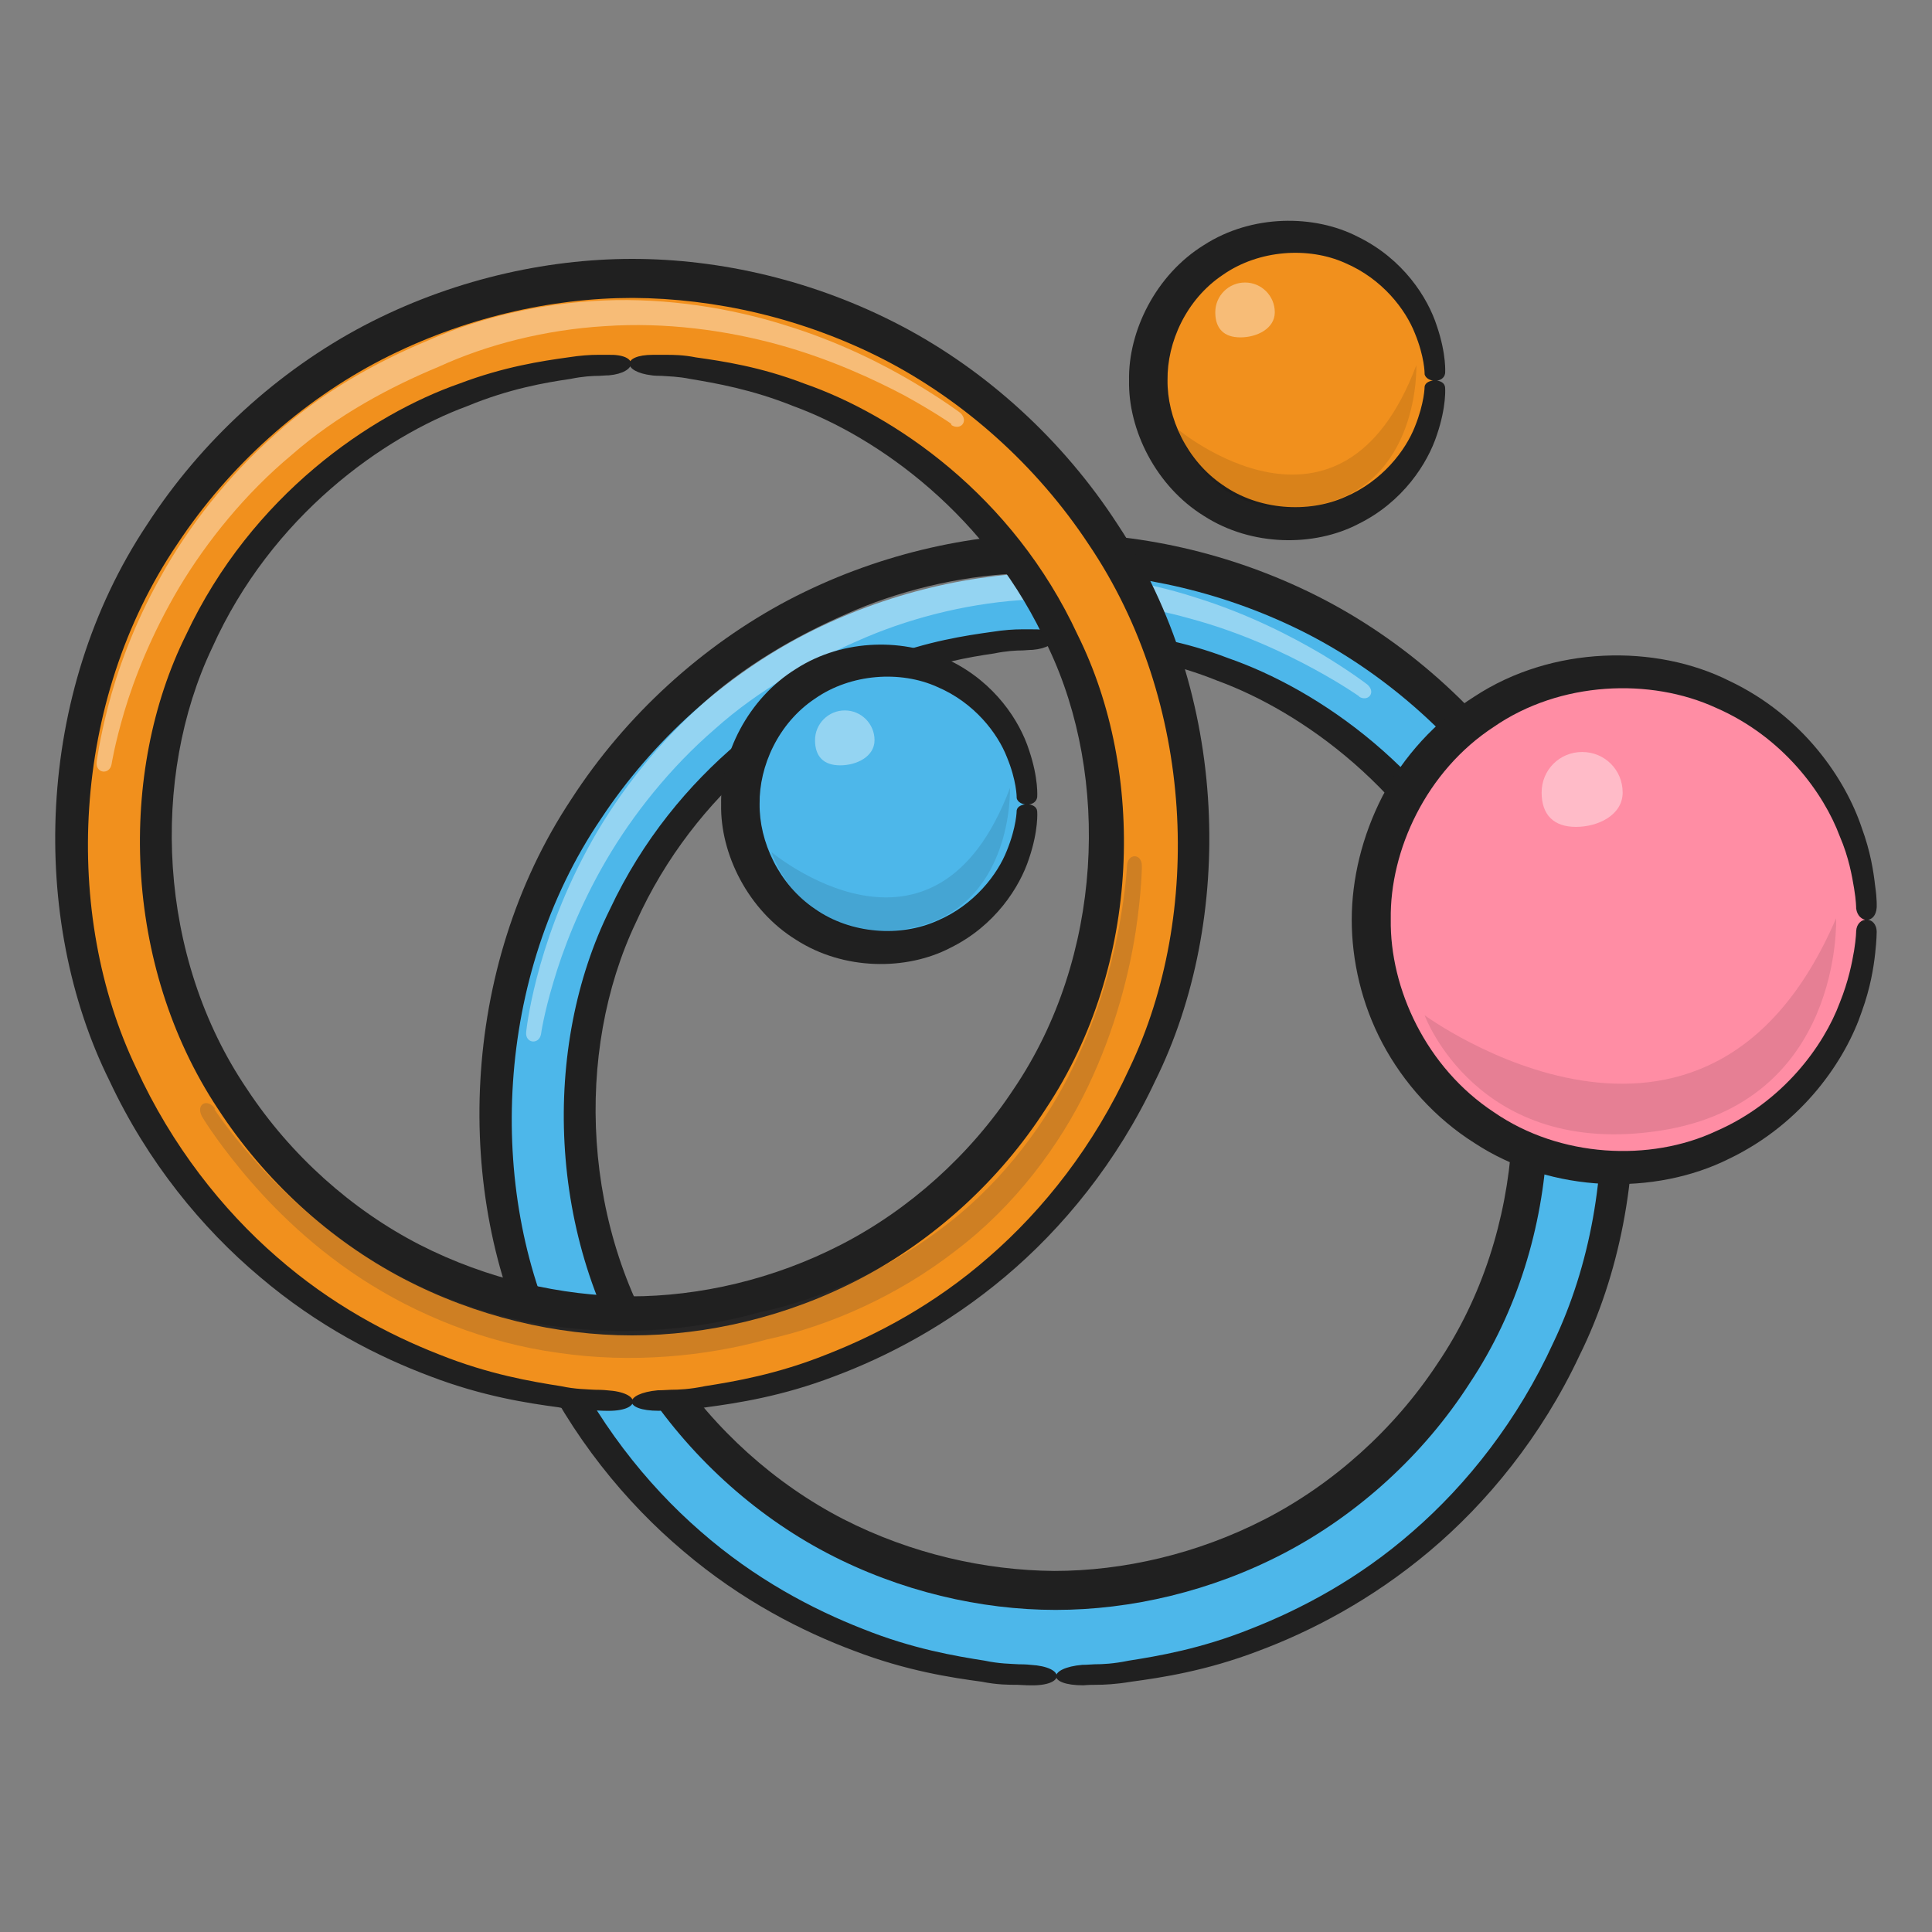
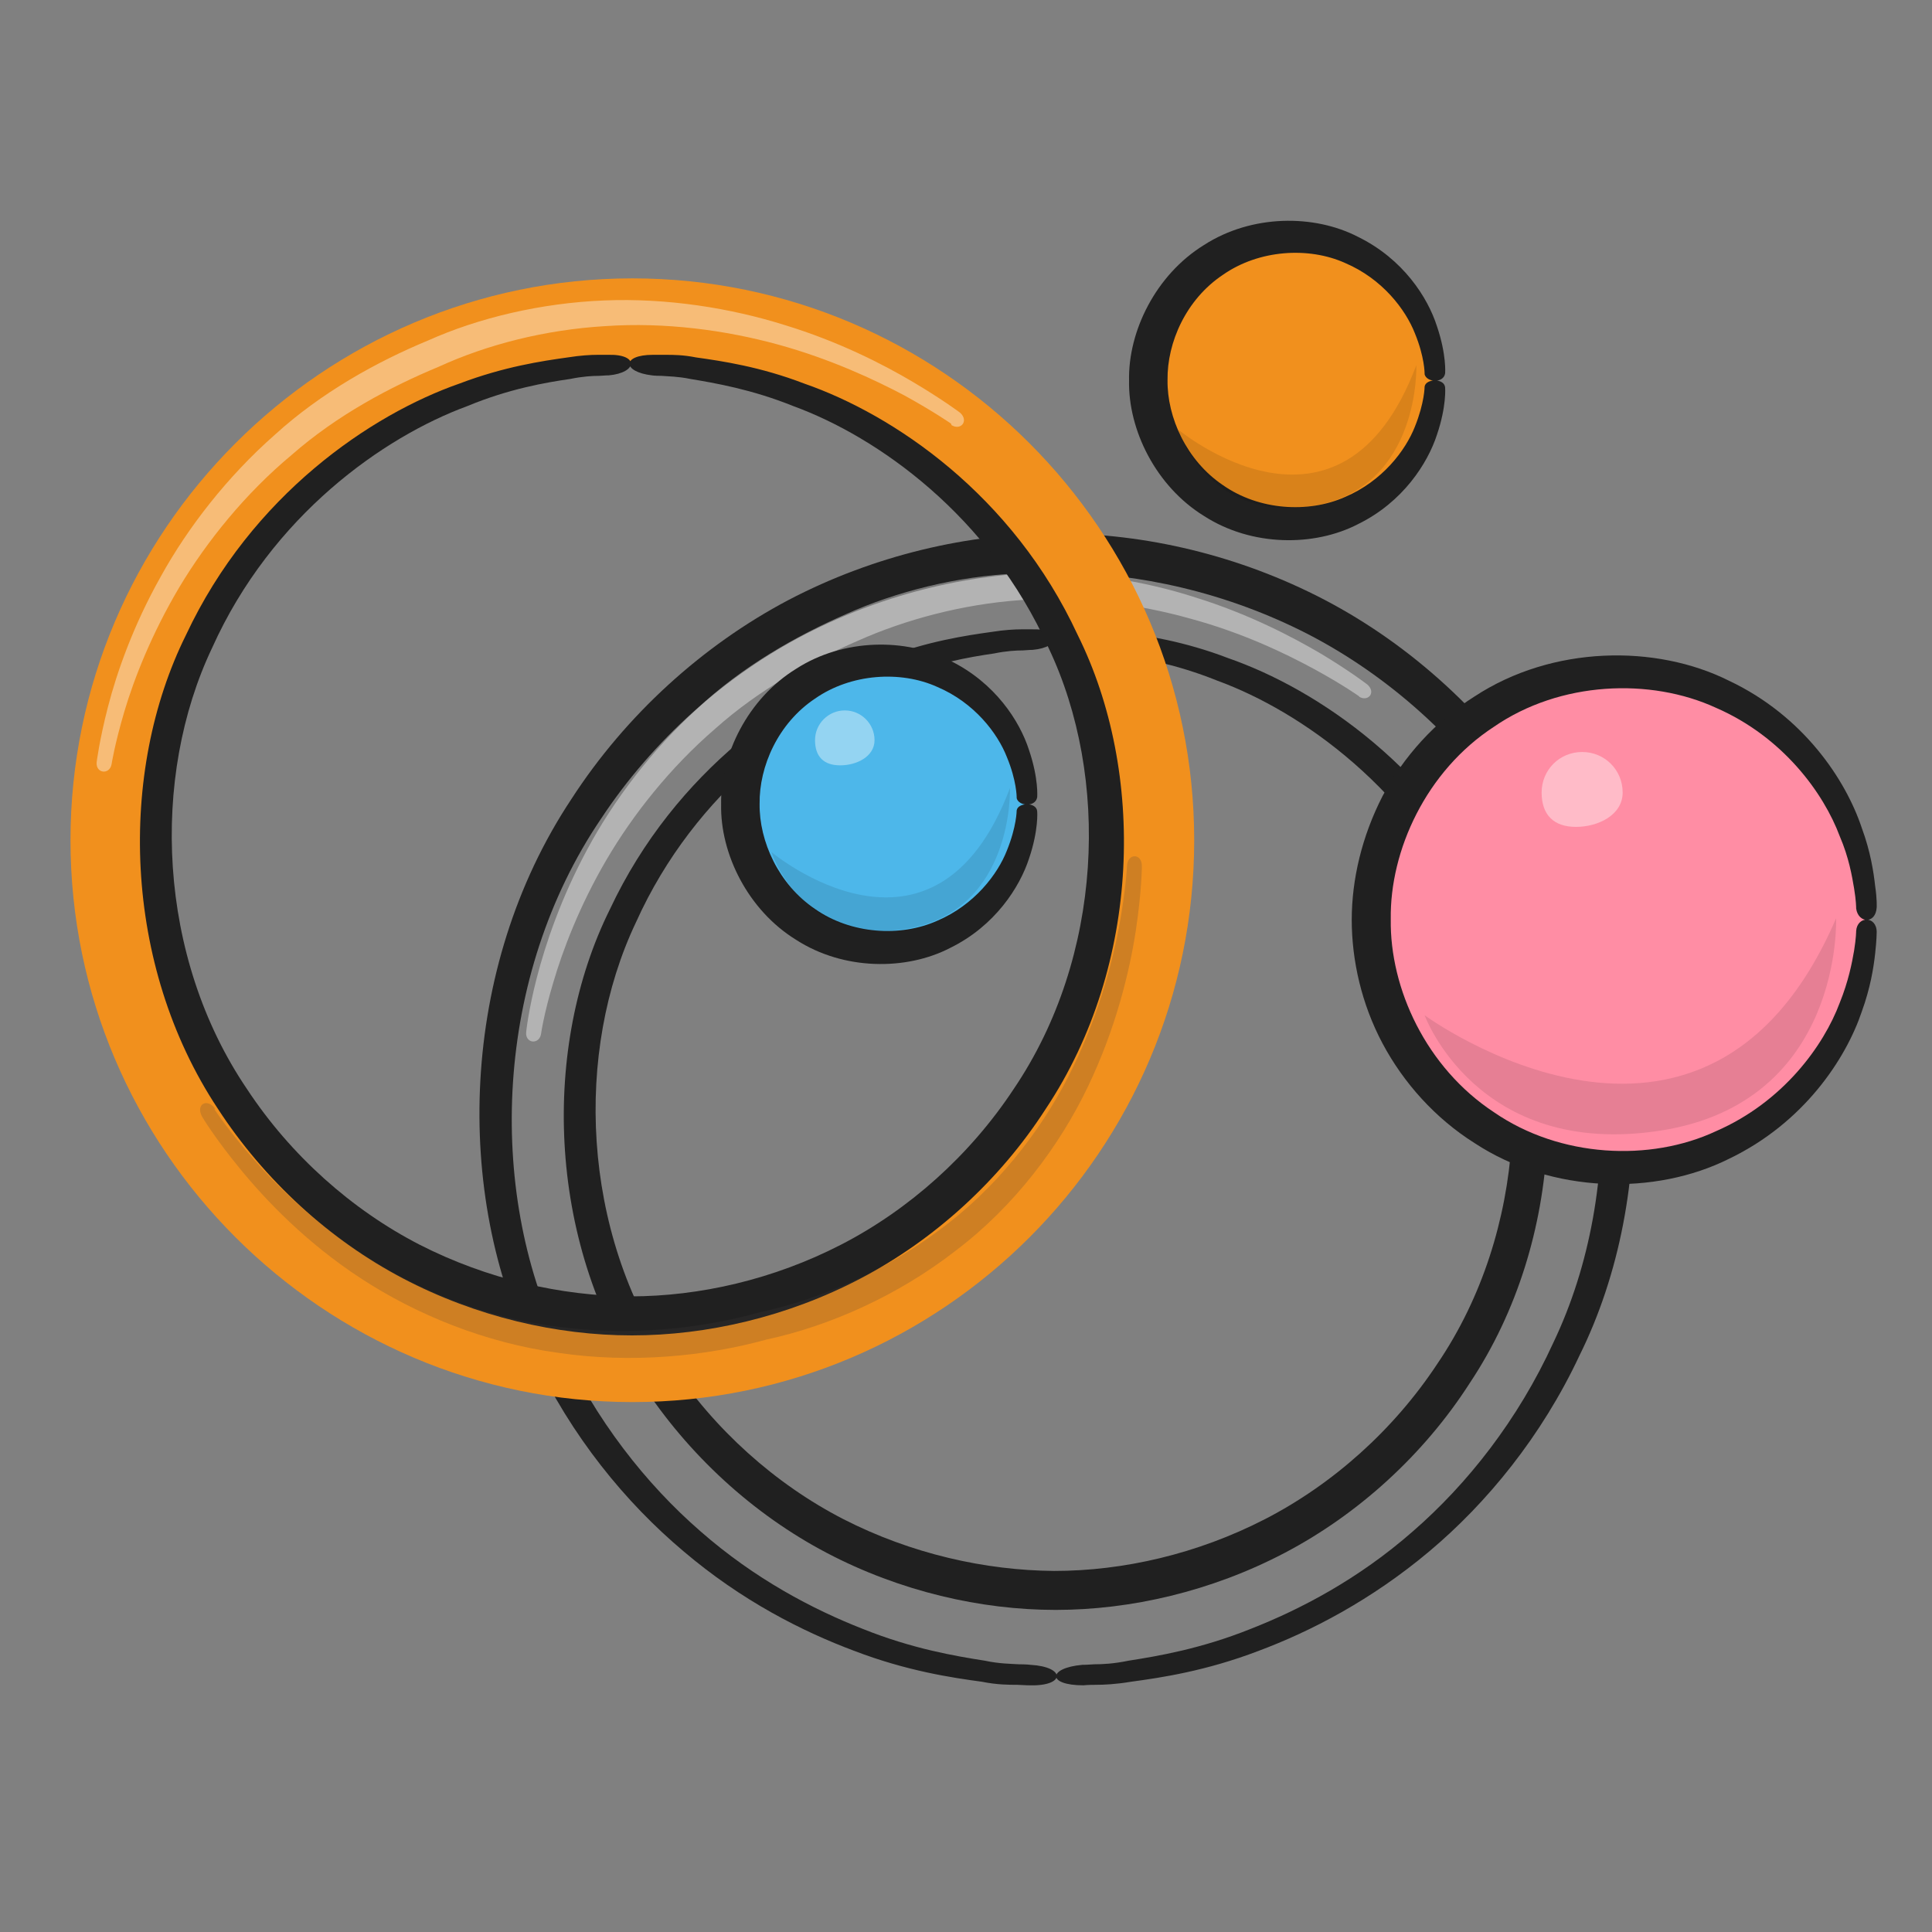
<svg xmlns="http://www.w3.org/2000/svg" width="35" height="35" viewBox="0 0 35 35" fill="none">
  <rect x="0" y="0" width="35" height="35" fill="#808080" stroke="none" />
-   <path d="M19.143 30.364C13.529 30.364 8.965 25.8 8.965 20.186C8.965 14.571 13.529 10.007 19.143 10.007C24.758 10.007 29.322 14.571 29.322 20.186C29.322 25.8 24.758 30.364 19.143 30.364ZM19.143 11.569C14.384 11.569 10.517 15.435 10.517 20.195C10.517 24.954 14.384 28.821 19.143 28.821C23.903 28.821 27.77 24.954 27.77 20.195C27.77 15.435 23.903 11.569 19.143 11.569Z" fill="#4DB7EA" />
  <path d="M19.562 11.401C19.562 11.401 19.627 11.401 19.748 11.401C19.869 11.401 20.055 11.401 20.287 11.448C20.752 11.513 21.449 11.615 22.248 11.922C23.856 12.48 26.022 13.93 27.203 16.477C28.43 18.949 28.365 22.444 26.626 25.056C25.79 26.358 24.6 27.436 23.271 28.133C21.942 28.83 20.482 29.165 19.125 29.165C17.768 29.165 16.308 28.83 14.979 28.133C13.65 27.436 12.469 26.358 11.623 25.056C9.895 22.444 9.82 18.949 11.047 16.477C12.237 13.939 14.403 12.48 16.002 11.922C16.81 11.615 17.498 11.513 17.963 11.448C18.195 11.411 18.381 11.401 18.502 11.401C18.623 11.401 18.688 11.401 18.688 11.401C19.264 11.383 19.227 11.727 18.707 11.773C18.707 11.773 18.642 11.773 18.53 11.783C18.409 11.783 18.233 11.792 18.009 11.838C17.563 11.903 16.903 12.015 16.141 12.331C14.626 12.889 12.6 14.311 11.521 16.709C10.406 19.052 10.527 22.305 12.153 24.703C12.944 25.902 14.05 26.888 15.277 27.52C16.513 28.152 17.852 28.449 19.097 28.459C20.352 28.459 21.691 28.152 22.918 27.52C24.145 26.888 25.251 25.902 26.041 24.703C27.668 22.305 27.788 19.052 26.673 16.709C25.595 14.311 23.578 12.889 22.053 12.331C21.291 12.024 20.631 11.913 20.185 11.838C19.962 11.792 19.785 11.792 19.664 11.783C19.543 11.783 19.488 11.773 19.488 11.773C18.948 11.708 18.939 11.401 19.506 11.401H19.562Z" fill="#202020" />
  <path d="M19.617 30.16C19.617 30.16 19.692 30.16 19.831 30.15C19.971 30.15 20.175 30.141 20.445 30.085C20.974 30.002 21.755 29.871 22.657 29.509C23.558 29.156 24.609 28.607 25.594 27.743C26.579 26.888 27.5 25.726 28.141 24.322C29.47 21.543 29.331 17.685 27.398 14.831C26.459 13.409 25.148 12.238 23.689 11.485C22.22 10.732 20.63 10.379 19.143 10.37C17.656 10.37 16.066 10.732 14.598 11.485C13.138 12.238 11.828 13.409 10.889 14.831C8.955 17.685 8.816 21.543 10.145 24.322C10.787 25.726 11.707 26.888 12.692 27.743C13.678 28.607 14.728 29.156 15.63 29.509C16.531 29.871 17.312 30.002 17.842 30.085C18.102 30.141 18.316 30.141 18.455 30.15C18.595 30.15 18.669 30.16 18.669 30.16C19.311 30.197 19.301 30.55 18.651 30.531C18.651 30.531 18.576 30.531 18.427 30.522C18.279 30.522 18.065 30.522 17.786 30.466C17.238 30.392 16.429 30.271 15.481 29.909C14.533 29.555 13.436 28.998 12.385 28.105C11.335 27.222 10.35 26.023 9.662 24.554C8.221 21.645 8.314 17.546 10.35 14.478C11.335 12.954 12.729 11.69 14.282 10.871C15.843 10.053 17.554 9.663 19.143 9.663C20.733 9.663 22.443 10.053 24.005 10.871C25.566 11.69 26.951 12.954 27.937 14.478C29.972 17.546 30.056 21.645 28.615 24.554C27.927 26.023 26.933 27.232 25.892 28.105C24.841 28.988 23.744 29.555 22.796 29.909C21.848 30.271 21.039 30.392 20.491 30.466C20.212 30.513 19.998 30.522 19.85 30.522C19.701 30.522 19.627 30.531 19.627 30.531C18.957 30.531 18.985 30.215 19.608 30.16H19.617Z" fill="#202020" />
  <g opacity="0.4">
    <path d="M24.628 12.619C24.628 12.619 24.33 12.405 23.8 12.117C23.27 11.829 22.49 11.457 21.56 11.206C20.631 10.946 19.552 10.797 18.493 10.871C17.433 10.946 16.401 11.225 15.546 11.606C14.691 11.978 13.752 12.489 12.953 13.205C12.144 13.902 11.465 14.757 10.982 15.584C10.498 16.412 10.192 17.22 10.024 17.797C9.848 18.382 9.801 18.735 9.801 18.735C9.764 18.931 9.513 18.903 9.532 18.698C9.532 18.698 9.68 17.165 10.638 15.389C11.112 14.506 11.8 13.595 12.627 12.842C13.445 12.071 14.44 11.513 15.332 11.123C16.224 10.723 17.331 10.435 18.455 10.388C19.58 10.332 20.714 10.518 21.662 10.825C22.62 11.123 23.401 11.531 23.94 11.848C24.479 12.173 24.776 12.405 24.776 12.405C24.934 12.554 24.776 12.721 24.618 12.619H24.628Z" fill="white" />
  </g>
  <path d="M11.456 25.4C5.851 25.4 1.277 20.827 1.277 15.222C1.277 9.617 5.851 5.043 11.456 5.043C17.061 5.043 21.634 9.607 21.634 15.222C21.634 20.836 17.07 25.4 11.456 25.4ZM11.456 6.596C6.706 6.596 2.83 10.463 2.83 15.222C2.83 19.981 6.697 23.848 11.456 23.848C16.215 23.848 20.082 19.981 20.082 15.222C20.082 10.463 16.215 6.596 11.456 6.596Z" fill="#F1901D" />
  <path d="M11.884 6.428C11.884 6.428 11.949 6.428 12.069 6.428C12.19 6.428 12.376 6.428 12.609 6.475C13.073 6.54 13.771 6.642 14.57 6.949C16.178 7.507 18.344 8.957 19.524 11.504C20.752 13.976 20.686 17.471 18.948 20.083C18.112 21.385 16.922 22.463 15.592 23.16C14.263 23.857 12.804 24.192 11.447 24.192C10.09 24.192 8.63 23.857 7.301 23.16C5.972 22.463 4.791 21.385 3.945 20.083C2.216 17.471 2.142 13.976 3.369 11.504C4.559 8.966 6.725 7.507 8.323 6.949C9.132 6.642 9.82 6.54 10.285 6.475C10.517 6.438 10.703 6.428 10.824 6.428C10.945 6.428 11.01 6.428 11.01 6.428C11.586 6.41 11.549 6.754 11.028 6.8C11.028 6.8 10.963 6.8 10.852 6.809C10.731 6.809 10.554 6.819 10.331 6.865C9.885 6.93 9.225 7.042 8.463 7.358C6.948 7.916 4.921 9.338 3.843 11.736C2.728 14.079 2.848 17.332 4.475 19.73C5.265 20.929 6.371 21.915 7.598 22.547C8.835 23.179 10.173 23.476 11.419 23.485C12.674 23.485 14.012 23.179 15.239 22.547C16.466 21.915 17.572 20.929 18.363 19.73C19.989 17.332 20.11 14.079 18.995 11.736C17.916 9.338 15.899 7.916 14.375 7.358C13.613 7.051 12.953 6.94 12.506 6.865C12.283 6.819 12.107 6.819 11.986 6.809C11.865 6.809 11.809 6.8 11.809 6.8C11.27 6.735 11.261 6.428 11.828 6.428H11.884Z" fill="#202020" />
-   <path d="M11.939 25.186C11.939 25.186 12.014 25.186 12.153 25.177C12.293 25.177 12.497 25.168 12.767 25.112C13.296 25.029 14.077 24.898 14.979 24.536C15.881 24.183 16.931 23.634 17.916 22.77C18.902 21.915 19.822 20.753 20.463 19.349C21.793 16.57 21.653 12.712 19.72 9.858C18.781 8.436 17.47 7.265 16.011 6.512C14.542 5.759 12.953 5.406 11.465 5.397C9.978 5.397 8.389 5.759 6.92 6.512C5.46 7.265 4.15 8.436 3.211 9.858C1.278 12.712 1.138 16.57 2.467 19.349C3.109 20.753 4.029 21.915 5.014 22.77C6 23.634 7.05 24.183 7.952 24.536C8.853 24.898 9.634 25.029 10.164 25.112C10.424 25.168 10.638 25.168 10.777 25.177C10.917 25.177 10.991 25.186 10.991 25.186C11.633 25.224 11.623 25.577 10.973 25.558C10.973 25.558 10.898 25.558 10.75 25.549C10.601 25.549 10.387 25.549 10.108 25.493C9.56 25.419 8.751 25.298 7.803 24.936C6.855 24.582 5.758 24.025 4.708 23.132C3.657 22.249 2.672 21.05 1.984 19.581C0.534 16.663 0.627 12.563 2.663 9.505C3.648 7.981 5.042 6.716 6.595 5.898C8.156 5.08 9.867 4.69 11.456 4.69C13.046 4.69 14.756 5.08 16.318 5.898C17.879 6.716 19.264 7.981 20.25 9.505C22.285 12.573 22.369 16.672 20.928 19.581C20.24 21.05 19.246 22.259 18.204 23.132C17.154 24.015 16.057 24.582 15.109 24.936C14.161 25.298 13.352 25.419 12.804 25.493C12.525 25.54 12.311 25.549 12.162 25.549C12.014 25.549 11.939 25.558 11.939 25.558C11.27 25.558 11.298 25.242 11.921 25.186H11.939Z" fill="#202020" />
  <path d="M29.322 21.143C31.802 21.143 33.812 19.133 33.812 16.653C33.812 14.174 31.802 12.164 29.322 12.164C26.843 12.164 24.832 14.174 24.832 16.653C24.832 19.133 26.843 21.143 29.322 21.143Z" fill="#FF8DA4" />
  <path d="M33.626 16.449C33.626 16.449 33.626 16.319 33.589 16.096C33.551 15.872 33.496 15.538 33.328 15.147C33.04 14.376 32.306 13.353 31.088 12.823C29.898 12.275 28.262 12.34 27.063 13.167C25.836 13.967 25.176 15.408 25.195 16.653C25.176 17.908 25.836 19.34 27.063 20.148C28.262 20.976 29.898 21.05 31.088 20.492C32.306 19.962 33.04 18.94 33.328 18.168C33.486 17.778 33.551 17.443 33.589 17.22C33.626 16.988 33.626 16.867 33.626 16.867C33.644 16.588 33.998 16.588 33.998 16.886C33.998 16.886 33.998 17.025 33.97 17.276C33.942 17.527 33.886 17.89 33.728 18.326C33.44 19.182 32.678 20.343 31.32 20.994C30 21.654 28.123 21.636 26.71 20.706C26.003 20.26 25.427 19.619 25.046 18.903C24.665 18.187 24.488 17.397 24.488 16.663C24.488 15.928 24.674 15.147 25.046 14.422C25.427 13.707 26.003 13.065 26.71 12.619C28.123 11.69 30 11.671 31.32 12.331C32.678 12.972 33.44 14.134 33.728 14.999C33.886 15.426 33.942 15.798 33.97 16.049C34.007 16.3 33.998 16.439 33.998 16.439C33.979 16.746 33.663 16.728 33.626 16.458V16.449Z" fill="#202020" />
  <path d="M16.011 17.165C17.448 17.165 18.614 15.999 18.614 14.562C18.614 13.124 17.448 11.959 16.011 11.959C14.573 11.959 13.408 13.124 13.408 14.562C13.408 15.999 14.573 17.165 16.011 17.165Z" fill="#4DB7EA" />
  <path d="M18.418 14.441C18.418 14.441 18.418 14.143 18.241 13.716C18.074 13.288 17.656 12.731 16.977 12.443C16.317 12.145 15.416 12.201 14.765 12.656C14.096 13.102 13.752 13.883 13.761 14.562C13.752 15.24 14.105 16.021 14.765 16.467C15.416 16.923 16.308 16.979 16.977 16.681C17.656 16.393 18.074 15.835 18.241 15.408C18.418 14.971 18.418 14.683 18.418 14.683C18.437 14.534 18.781 14.525 18.79 14.701C18.79 14.701 18.818 15.036 18.641 15.556C18.474 16.068 18.028 16.774 17.21 17.174C16.42 17.583 15.286 17.583 14.421 17.025C13.547 16.486 13.045 15.463 13.064 14.571C13.045 13.679 13.547 12.656 14.421 12.117C15.286 11.559 16.42 11.559 17.21 11.968C18.028 12.368 18.474 13.065 18.641 13.586C18.818 14.106 18.79 14.441 18.79 14.441C18.762 14.627 18.455 14.608 18.418 14.46V14.441Z" fill="#202020" />
  <path d="M23.391 9.477C24.829 9.477 25.994 8.312 25.994 6.874C25.994 5.437 24.829 4.272 23.391 4.272C21.954 4.272 20.789 5.437 20.789 6.874C20.789 8.312 21.954 9.477 23.391 9.477Z" fill="#F1901D" />
  <path d="M25.808 6.763C25.808 6.763 25.808 6.465 25.632 6.038C25.464 5.61 25.046 5.053 24.367 4.764C23.707 4.467 22.806 4.523 22.155 4.978C21.486 5.424 21.142 6.205 21.151 6.884C21.142 7.562 21.495 8.343 22.155 8.789C22.806 9.245 23.698 9.301 24.367 9.003C25.046 8.715 25.464 8.157 25.632 7.73C25.808 7.293 25.808 7.005 25.808 7.005C25.827 6.856 26.171 6.847 26.18 7.023C26.18 7.023 26.208 7.358 26.031 7.878C25.864 8.39 25.418 9.096 24.6 9.496C23.81 9.905 22.676 9.905 21.811 9.347C20.938 8.808 20.436 7.785 20.454 6.893C20.436 6.001 20.938 4.978 21.811 4.439C22.676 3.881 23.81 3.881 24.6 4.29C25.418 4.69 25.864 5.387 26.031 5.908C26.208 6.428 26.18 6.763 26.18 6.763C26.152 6.949 25.846 6.93 25.808 6.781V6.763Z" fill="#202020" />
  <g opacity="0.4">
    <path d="M17.228 7.674C17.228 7.674 16.922 7.46 16.383 7.163C15.834 6.874 15.044 6.503 14.096 6.242C13.148 5.982 12.051 5.833 10.963 5.908C9.876 5.973 8.825 6.242 7.952 6.642C7.078 7.005 6.111 7.516 5.284 8.241C4.447 8.938 3.75 9.802 3.248 10.639C2.746 11.485 2.43 12.294 2.253 12.889C2.077 13.483 2.021 13.846 2.021 13.846C1.984 14.041 1.733 14.013 1.751 13.809C1.751 13.809 1.798 13.418 1.956 12.805C2.114 12.191 2.411 11.336 2.913 10.444C3.406 9.551 4.122 8.631 4.977 7.878C5.823 7.107 6.836 6.549 7.756 6.168C8.667 5.759 9.801 5.489 10.945 5.443C12.088 5.396 13.241 5.582 14.217 5.889C15.193 6.187 15.992 6.596 16.541 6.921C17.089 7.246 17.396 7.479 17.396 7.479C17.554 7.627 17.405 7.804 17.238 7.702L17.228 7.674Z" fill="white" />
  </g>
  <g opacity="0.2">
    <path d="M3.889 20.102C3.889 20.102 4.122 20.464 4.596 21.003C5.07 21.543 5.795 22.249 6.762 22.844C7.728 23.439 8.937 23.904 10.182 24.043C11.428 24.201 12.701 24.071 13.761 23.773C14.839 23.541 16.011 23.039 17.015 22.286C18.028 21.543 18.827 20.529 19.348 19.516C19.868 18.503 20.129 17.527 20.268 16.82C20.398 16.114 20.417 15.687 20.417 15.687C20.426 15.454 20.686 15.454 20.686 15.687C20.686 15.687 20.686 16.133 20.575 16.867C20.463 17.592 20.221 18.615 19.71 19.683C19.199 20.753 18.381 21.849 17.312 22.658C16.262 23.476 15.016 24.024 13.891 24.266C12.776 24.573 11.437 24.703 10.117 24.508C8.797 24.331 7.533 23.811 6.539 23.16C5.544 22.509 4.819 21.747 4.354 21.18C3.88 20.604 3.657 20.223 3.657 20.223C3.546 20 3.75 19.897 3.889 20.074V20.102Z" fill="#3F3B3C" />
  </g>
-   <path opacity="0.4" d="M23.094 5.657C23.094 5.954 22.769 6.112 22.471 6.112C22.174 6.112 22.016 5.954 22.016 5.657C22.016 5.359 22.257 5.118 22.555 5.118C22.852 5.118 23.094 5.359 23.094 5.657Z" fill="white" />
  <path opacity="0.4" d="M29.396 14.357C29.396 14.766 28.95 14.98 28.55 14.98C28.151 14.98 27.928 14.766 27.928 14.357C27.928 13.948 28.253 13.623 28.662 13.623C29.071 13.623 29.396 13.948 29.396 14.357Z" fill="white" />
  <path opacity="0.4" d="M15.843 13.409C15.843 13.707 15.518 13.865 15.221 13.865C14.923 13.865 14.765 13.707 14.765 13.409C14.765 13.112 15.007 12.87 15.304 12.87C15.602 12.87 15.843 13.112 15.843 13.409Z" fill="white" />
  <path opacity="0.1" d="M13.975 15.436C13.975 15.436 16.931 17.908 18.297 14.274C18.297 14.274 18.372 16.486 16.448 16.821C14.524 17.155 13.975 15.436 13.975 15.436Z" fill="black" />
  <path opacity="0.1" d="M21.337 7.776C21.337 7.776 24.293 10.249 25.659 6.614C25.659 6.614 25.734 8.827 23.809 9.161C21.885 9.496 21.337 7.776 21.337 7.776Z" fill="black" />
  <path opacity="0.1" d="M25.808 18.392C25.808 18.392 30.902 22.128 33.263 16.635C33.263 16.635 33.393 19.972 30.075 20.483C26.756 20.994 25.808 18.392 25.808 18.392Z" fill="black" />
</svg>